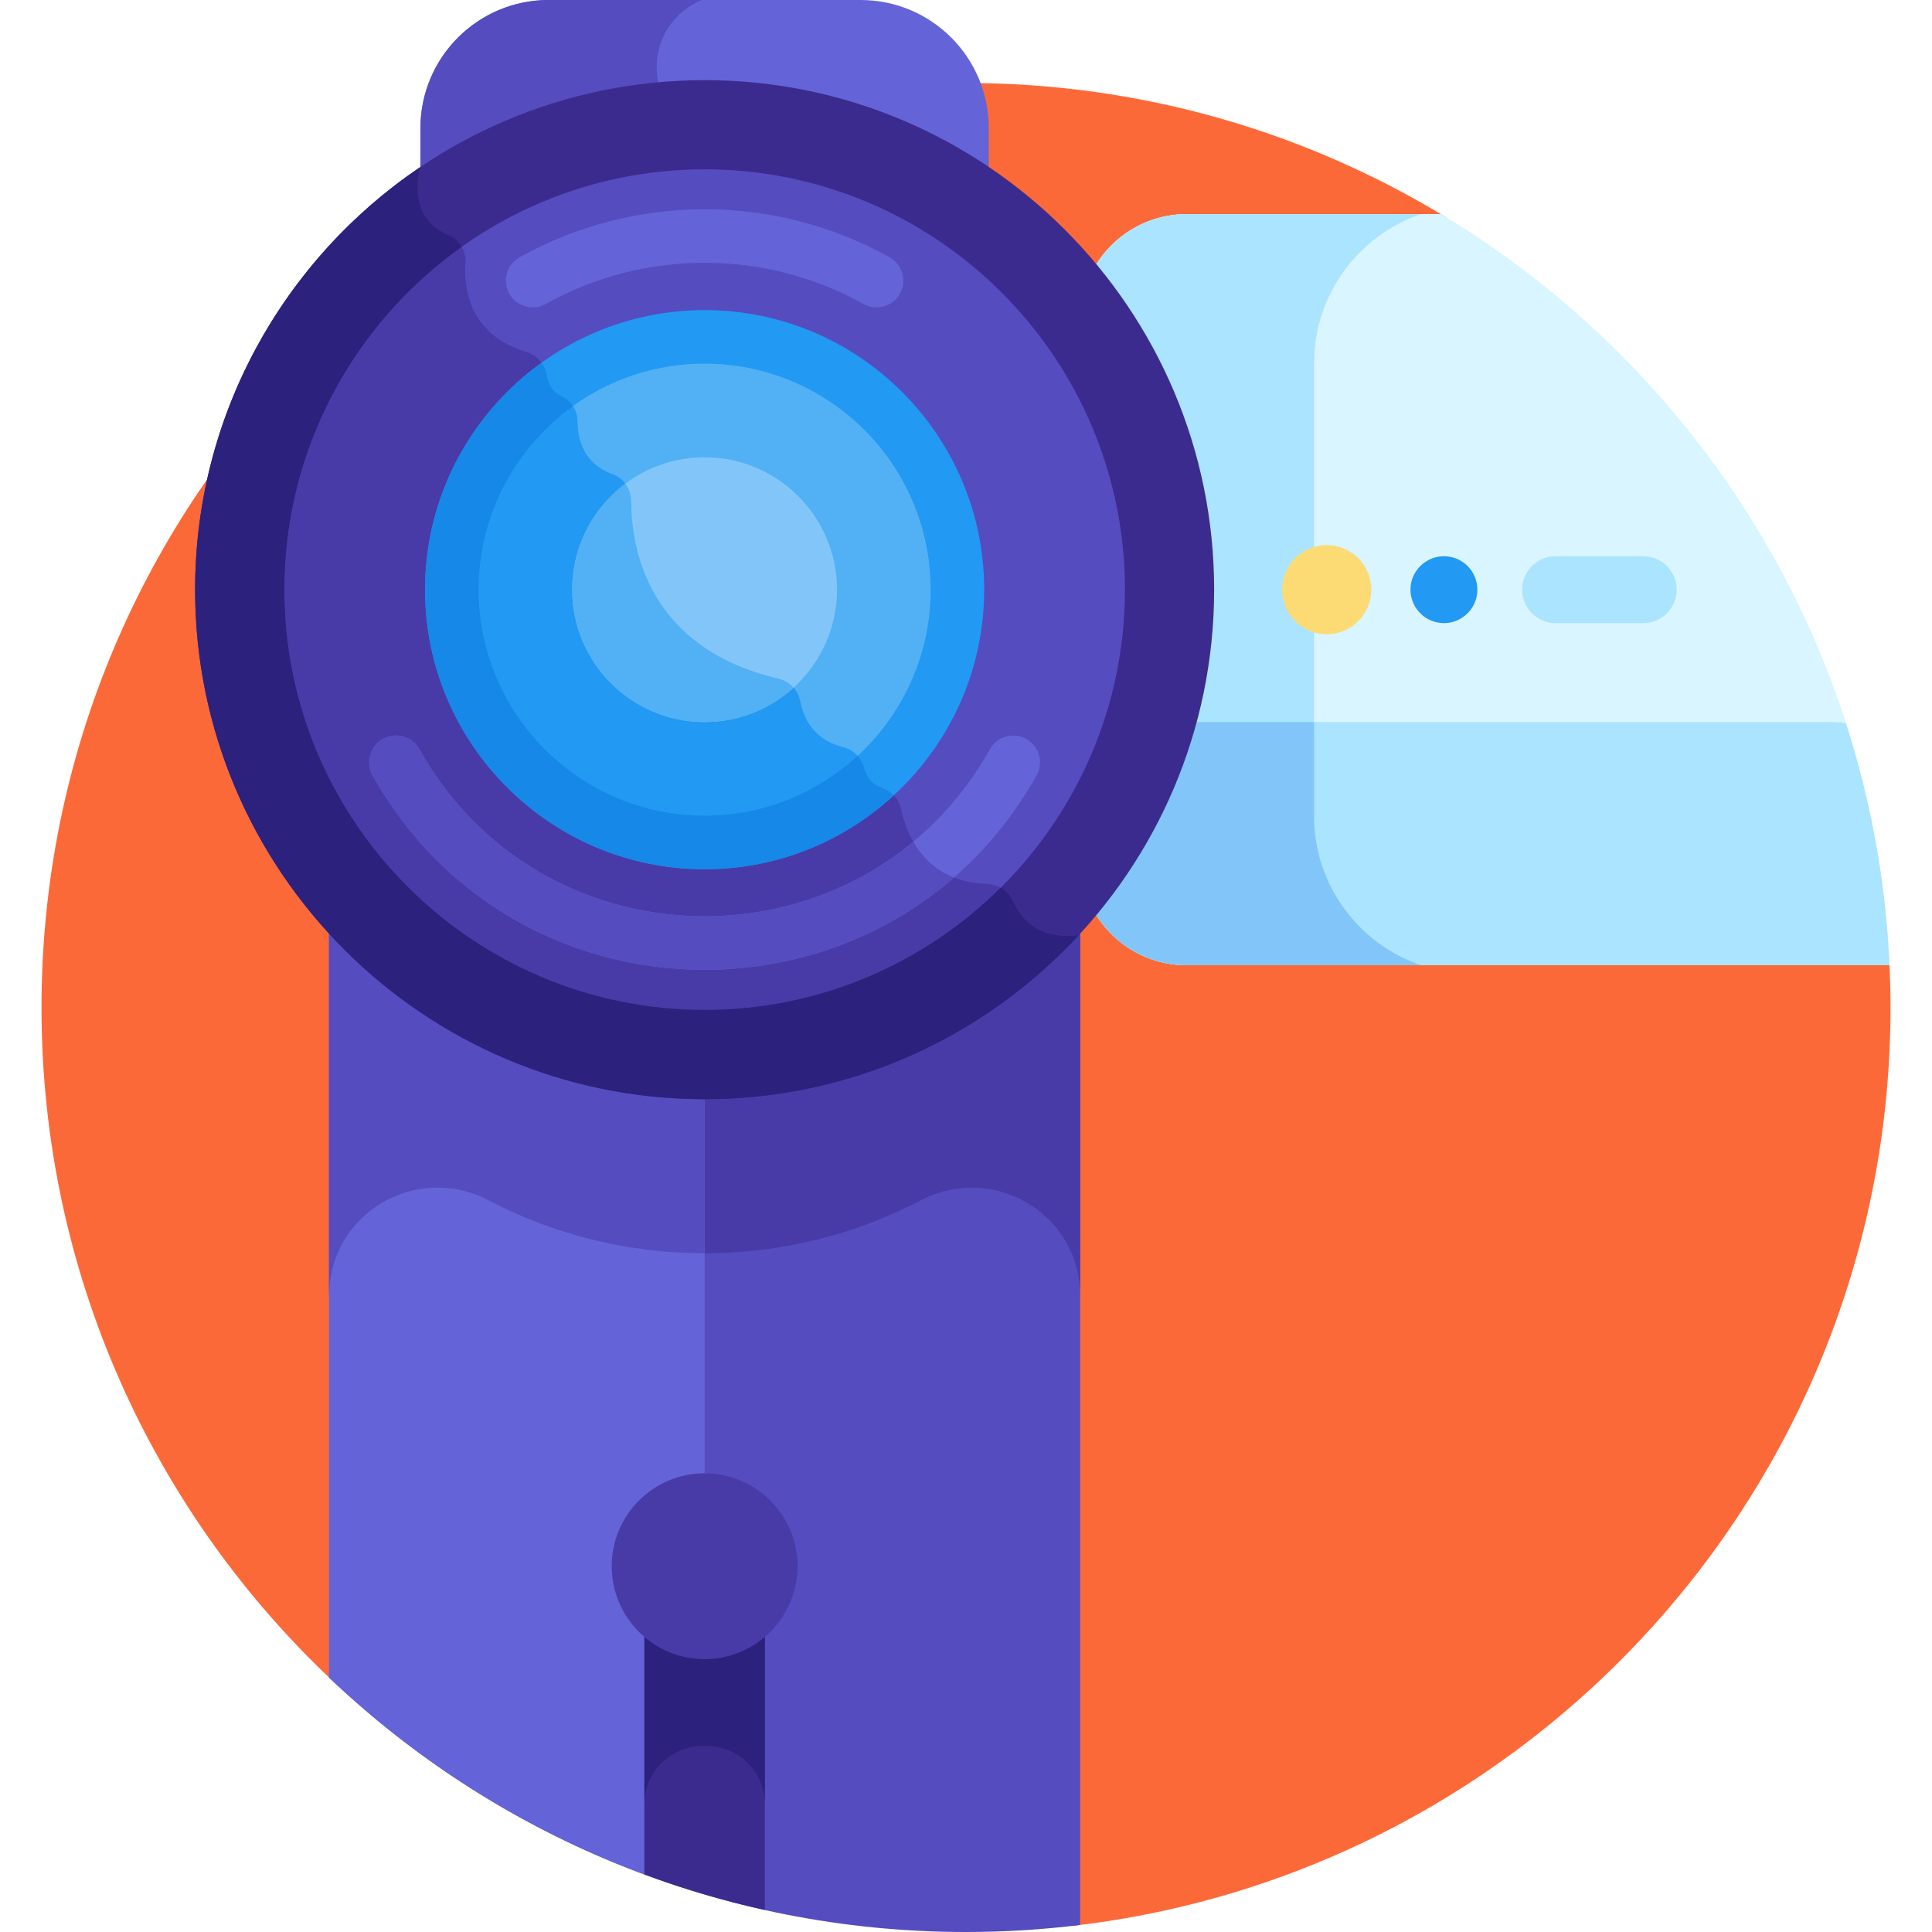
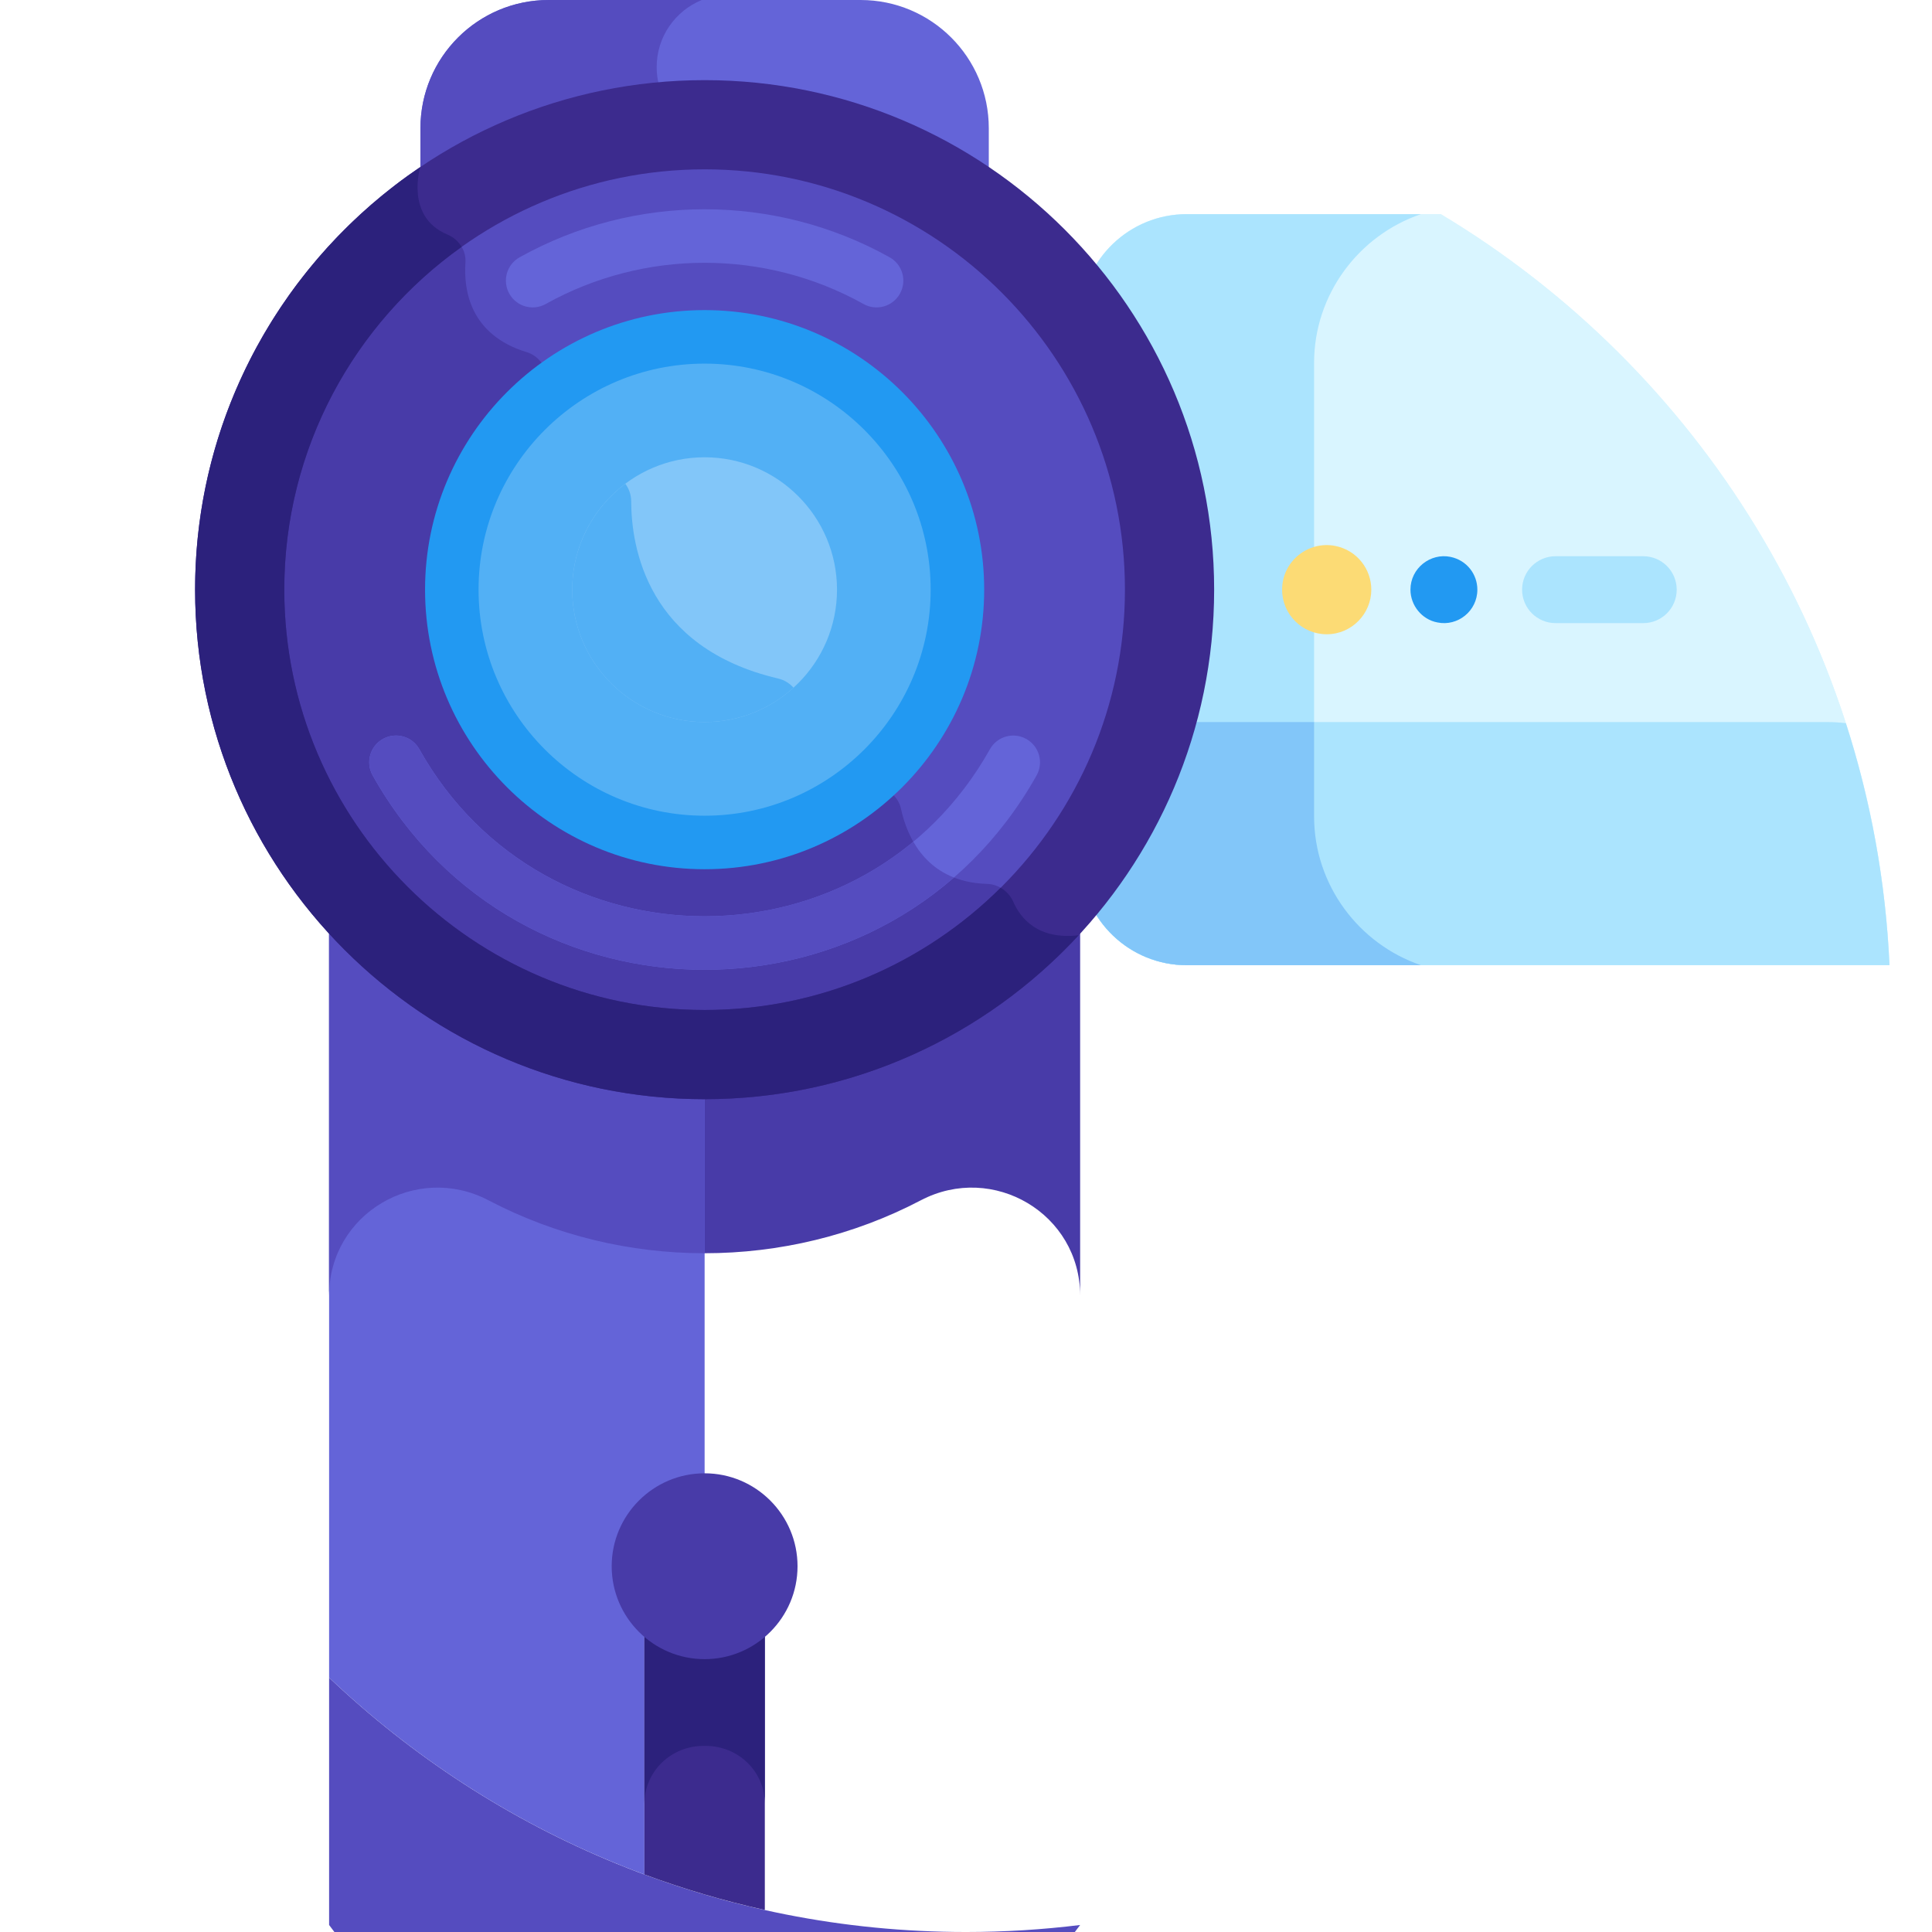
<svg xmlns="http://www.w3.org/2000/svg" height="512pt" viewBox="-11 0 512 512" width="512pt">
-   <path d="m372.383 57.68c-37.117-22.637-80.727-35.68-127.383-35.68-135.309 0-245 109.688-245 245 0 70.707 29.965 134.406 77.875 179.129l195.121 64.27c122.121-13.895 217.008-117.555 217.008-243.398 0-4.367-.121-8.707-.348-13.02zm0 0" fill="#fc6938" />
  <path d="m298.941 156.266c0 68.051-55.164 123.211-123.211 123.211s-123.211-55.16-123.211-123.211c0-68.047 55.164-123.211 123.211-123.211s123.211 55.164 123.211 123.211zm0 0" fill="#554cbf" />
  <path d="m261.625 244.594c-1.996-1.699-3.293-3.773-4.113-5.637-1.23-2.801-3.922-4.621-6.98-4.715-16.227-.5-21.219-12.781-22.75-19.855-.566-2.625-2.5-4.668-5.027-5.57-3.016-1.074-4.301-3.281-4.809-5.379-.66-2.734-2.902-4.824-5.637-5.488-7.848-1.914-10.438-7.887-11.27-12.227-.566-2.961-2.922-5.23-5.855-5.922-34.762-8.172-38.883-34.898-38.914-46.953-.004-3.168-1.914-6.082-4.895-7.152-7.695-2.766-9.285-9.188-9.309-13.957-.012-2.828-1.609-5.488-4.172-6.688-2.609-1.219-3.641-3.445-3.984-5.535-.48-2.918-2.516-5.332-5.34-6.195-15.016-4.582-16.723-16.438-16.223-23.723.223-3.262-1.777-6.195-4.793-7.449-2.684-1.113-4.484-2.715-5.688-4.5-29.961 22.477-49.344 58.285-49.344 98.621 0 68.047 55.16 123.211 123.211 123.211 33.402-.004 63.695-13.301 85.891-34.887zm0 0" fill="#483ba8" />
-   <path d="m76.215 228.91v215.668c43.938 41.777 103.367 67.422 168.785 67.422 10.242 0 20.336-.637 30.246-1.859v-281.23c-49.328 67.465-149.777 67.363-199.031 0zm0 0" fill="#554cbf" />
+   <path d="m76.215 228.91v215.668c43.938 41.777 103.367 67.422 168.785 67.422 10.242 0 20.336-.637 30.246-1.859c-49.328 67.465-149.777 67.363-199.031 0zm0 0" fill="#554cbf" />
  <path d="m76.215 228.91v114.449c0-21.688 23.035-35.324 42.246-25.262 35.684 18.688 78.848 18.707 114.547.004 19.207-10.062 42.238 3.582 42.238 25.266v-114.457c-49.328 67.465-149.777 67.363-199.031 0zm0 0" fill="#483ba8" />
  <path d="m76.215 228.91v215.668c23.809 22.637 52.168 40.531 83.559 52.18v-65.098c-4.246-4.148-6.891-9.93-6.891-16.324 0-12.598 10.25-22.852 22.848-22.852v-113.016c-37.445-.004-74.883-16.867-99.516-50.559zm0 0" fill="#6464d8" />
  <path d="m118.461 318.098c17.844 9.348 37.555 14.023 57.27 14.023v-52.652c-.852-.195-60.387 2.945-99.516-50.559v114.449c0-21.684 23.035-35.32 42.246-25.262zm0 0" fill="#554cbf" />
  <path d="m159.773 431.66v65.098c10.328 3.832 20.984 6.98 31.914 9.406v-74.504c-4.121 4.031-9.75 6.523-15.957 6.523s-11.832-2.492-15.957-6.523zm0 0" fill="#3c2b8e" />
  <path d="m175.73 438.184c-6.207 0-11.832-2.492-15.957-6.523v46.402c0-8.648 7.125-15.449 15.773-15.379.059.004.121.004.184.004s.125 0 .188-.004c8.648-.066 15.77 6.73 15.77 15.379v-46.402c-4.121 4.031-9.75 6.523-15.957 6.523zm0 0" fill="#2c217c" />
  <path d="m275.281 83.668c14.875 20.363 23.66 45.453 23.66 72.598 0 27.148-8.785 52.238-23.66 72.598.695 14.984 13.062 26.922 28.219 26.922h186.234c-3.812-84.602-50.523-158.023-118.91-199.035h-67.324c-15.156 0-27.523 11.934-28.219 26.918zm0 0" fill="#d9f5ff" />
  <path d="m275.281 83.668c14.875 20.363 23.66 45.453 23.66 72.598 0 27.148-8.785 52.238-23.66 72.598.695 14.984 13.062 26.922 28.219 26.922h186.234c-3.812-84.602-50.523-158.023-118.91-199.035h-67.324c-15.156 0-27.523 11.934-28.219 26.918zm0 0" fill="#d9f5ff" />
  <path d="m337.246 216.34v-120.148c0-18.246 11.898-33.844 28.312-39.441h-62.059c-15.156 0-27.52 11.934-28.219 26.918 14.875 20.363 23.66 45.453 23.66 72.598 0 27.148-8.785 52.238-23.66 72.598.699 14.984 13.062 26.922 28.219 26.922h62.059c-16.418-5.598-28.312-21.195-28.312-39.445zm0 0" fill="#abe4fe" />
  <path d="m424.48 165.133h-23.242c-4.898 0-8.867-3.969-8.867-8.863s3.969-8.863 8.867-8.863h23.242c4.898 0 8.863 3.969 8.863 8.863s-3.965 8.863-8.863 8.863zm0 0" fill="#abe4fe" />
  <path d="m369.926 164.953c-4.168-.781-7.141-4.562-7.141-8.688 0-5.699 5.309-9.781 10.605-8.688 4.352.902 7.125 4.625 7.125 8.688 0 5.656-5.207 9.809-10.59 8.688zm0 0" fill="#2299f2" />
  <path d="m340.594 168.086c-6.469 0-11.82-5.219-11.82-11.82 0-7.598 6.988-13.023 14.125-11.582 5.738 1.164 9.512 6.145 9.512 11.582 0 6.395-5.195 11.82-11.816 11.82zm0 0" fill="#fcdb75" />
  <path d="m478.176 191.648c-1.629-.188-3.281-.297-4.957-.297h-179.363c-4.047 13.641-10.379 26.297-18.574 37.516.695 14.984 13.062 26.918 28.219 26.918h186.234c-1.004-22.285-4.988-43.789-11.559-64.137zm0 0" fill="#abe4fe" />
  <path d="m337.246 216.34v-24.988h-43.391c-4.047 13.641-10.379 26.297-18.574 37.512.699 14.984 13.062 26.922 28.219 26.922h62.059c-16.418-5.598-28.312-21.195-28.312-39.445zm0 0" fill="#82c6f9" />
  <path d="m217.059 0h-82.656c-18.77 0-33.98 15.215-33.98 33.98v24.773c43.871-33.934 105.883-34.602 150.617 0v-24.773c0-18.766-15.211-33.98-33.98-33.98zm0 0" fill="#6464d8" />
  <path d="m163.023 17.777c0-8.039 4.945-14.914 11.957-17.777h-40.578c-18.766 0-33.98 15.215-33.98 33.98v24.773c20.66-15.977 45.34-24.574 70.348-25.594-4.695-3.5-7.746-9.078-7.746-15.383zm0 0" fill="#554cbf" />
  <path d="m175.73 291.297c-74.453 0-135.027-60.574-135.027-135.031 0-74.453 60.574-135.027 135.027-135.027 74.457 0 135.031 60.574 135.031 135.027 0 74.457-60.574 135.031-135.031 135.031zm0-246.422c-61.422 0-111.391 49.973-111.391 111.395 0 61.418 49.969 111.391 111.391 111.391s111.391-49.969 111.391-111.391-49.969-111.395-111.391-111.395zm0 0" fill="#3c2b8e" />
  <path d="m257.512 238.957c-.703-1.598-1.891-2.859-3.336-3.68-20.148 20.004-47.875 32.379-78.445 32.379-61.422 0-111.391-49.969-111.391-111.391 0-37.445 18.574-70.637 46.992-90.84-.844-1.438-2.156-2.605-3.781-3.281-11.23-4.668-7.195-17.832-7.195-17.832h-.043c-35.938 24.289-59.609 65.41-59.609 111.953 0 74.457 60.574 135.031 135.027 135.031 39.141 0 74.441-16.746 99.125-43.441-10.738 1.25-15.379-4.426-17.344-8.898zm0 0" fill="#2c217c" />
  <path d="m175.73 223.266c-36.941 0-66.996-30.055-66.996-66.996 0-36.945 30.055-67 66.996-67 36.941 0 66.996 30.055 66.996 67 0 36.941-30.055 66.996-66.996 66.996zm0 0" fill="#52b0f5" />
-   <path d="m108.734 156.27c0 36.941 30.055 66.996 66.996 66.996 16.797 0 32.16-6.23 43.93-16.48-.906-1.012-1.438-2.195-1.715-3.348-.66-2.734-2.902-4.824-5.637-5.488-7.848-1.914-10.441-7.887-11.27-12.227-.566-2.961-2.922-5.23-5.859-5.922-34.758-8.172-38.883-34.898-38.91-46.953-.008-3.168-1.914-6.082-4.898-7.152-7.691-2.766-9.285-9.188-9.305-13.957-.012-2.828-1.609-5.488-4.172-6.688-1.164-.543-2.004-1.297-2.617-2.141-16.113 12.246-26.543 31.605-26.543 53.359zm0 0" fill="#2299f2" />
  <path d="m175.73 230.355c-40.852 0-74.086-33.238-74.086-74.09s33.234-74.086 74.086-74.086c40.852 0 74.09 33.234 74.09 74.086 0 40.855-33.238 74.09-74.09 74.09zm0-133.992c-33.031 0-59.906 26.871-59.906 59.906 0 33.031 26.875 59.902 59.906 59.902s59.906-26.871 59.906-59.902c0-33.035-26.875-59.906-59.906-59.906zm0 0" fill="#2299f2" />
-   <path d="m101.645 156.266c0 40.855 33.234 74.09 74.086 74.09 19.305 0 36.898-7.426 50.098-19.566-.844-.867-1.891-1.551-3.074-1.973-3.016-1.074-4.301-3.285-4.809-5.379-.285-1.184-.883-2.238-1.672-3.117-10.676 9.832-24.918 15.852-40.543 15.852-33.031 0-59.902-26.875-59.902-59.906 0-20.012 9.875-37.754 24.996-48.637-.715-1.098-1.707-2.008-2.93-2.578-2.609-1.219-3.641-3.449-3.984-5.539-.203-1.238-.703-2.379-1.41-3.355-18.672 13.465-30.855 35.387-30.855 60.109zm0 0" fill="#1588e8" />
  <path d="m175.73 121.184c-19.344 0-35.086 15.738-35.086 35.082 0 19.348 15.742 35.086 35.086 35.086 19.348 0 35.086-15.738 35.086-35.086 0-19.344-15.738-35.082-35.086-35.082zm0 0" fill="#82c6f9" />
  <path d="m140.645 156.27c0 19.344 15.742 35.082 35.086 35.082 9.059 0 17.328-3.449 23.559-9.105-1.062-1.191-2.492-2.062-4.109-2.441-34.758-8.172-38.883-34.902-38.91-46.953-.004-1.715-.578-3.34-1.559-4.652-8.535 6.402-14.066 16.602-14.066 28.07zm0 0" fill="#52b0f5" />
  <path d="m87.758 205.488c-1.918-3.418-.699-7.738 2.715-9.652 3.422-1.918 7.742-.699 9.656 2.719 33.09 59.02 118.102 59.043 151.207 0 1.914-3.418 6.234-4.637 9.652-2.719 3.414 1.914 4.633 6.234 2.719 9.652-38.5 68.668-137.438 68.695-175.949 0zm0 0" fill="#6464d8" />
  <path d="m241.805 232.551c-5.23-2.051-8.602-5.695-10.773-9.492-39.594 32.895-103.305 24.719-130.902-24.508-1.914-3.414-6.234-4.633-9.656-2.715-3.414 1.914-4.633 6.234-2.715 9.652 32.52 58.008 108.129 67.012 154.047 27.062zm0 0" fill="#554cbf" />
  <path d="m217.848 80.566c-26.105-14.555-58.09-14.578-84.234 0-3.422 1.91-7.738.68-9.645-2.738-1.91-3.422-.684-7.742 2.738-9.648 30.391-16.949 67.609-16.977 98.047 0 3.422 1.906 4.648 6.227 2.738 9.648-1.895 3.402-6.211 4.656-9.645 2.738zm0 0" fill="#6464d8" />
  <path d="m175.73 390.441c-13.578 0-24.625 11.047-24.625 24.625s11.047 24.625 24.625 24.625 24.625-11.047 24.625-24.625-11.047-24.625-24.625-24.625zm0 0" fill="#483ba8" />
</svg>